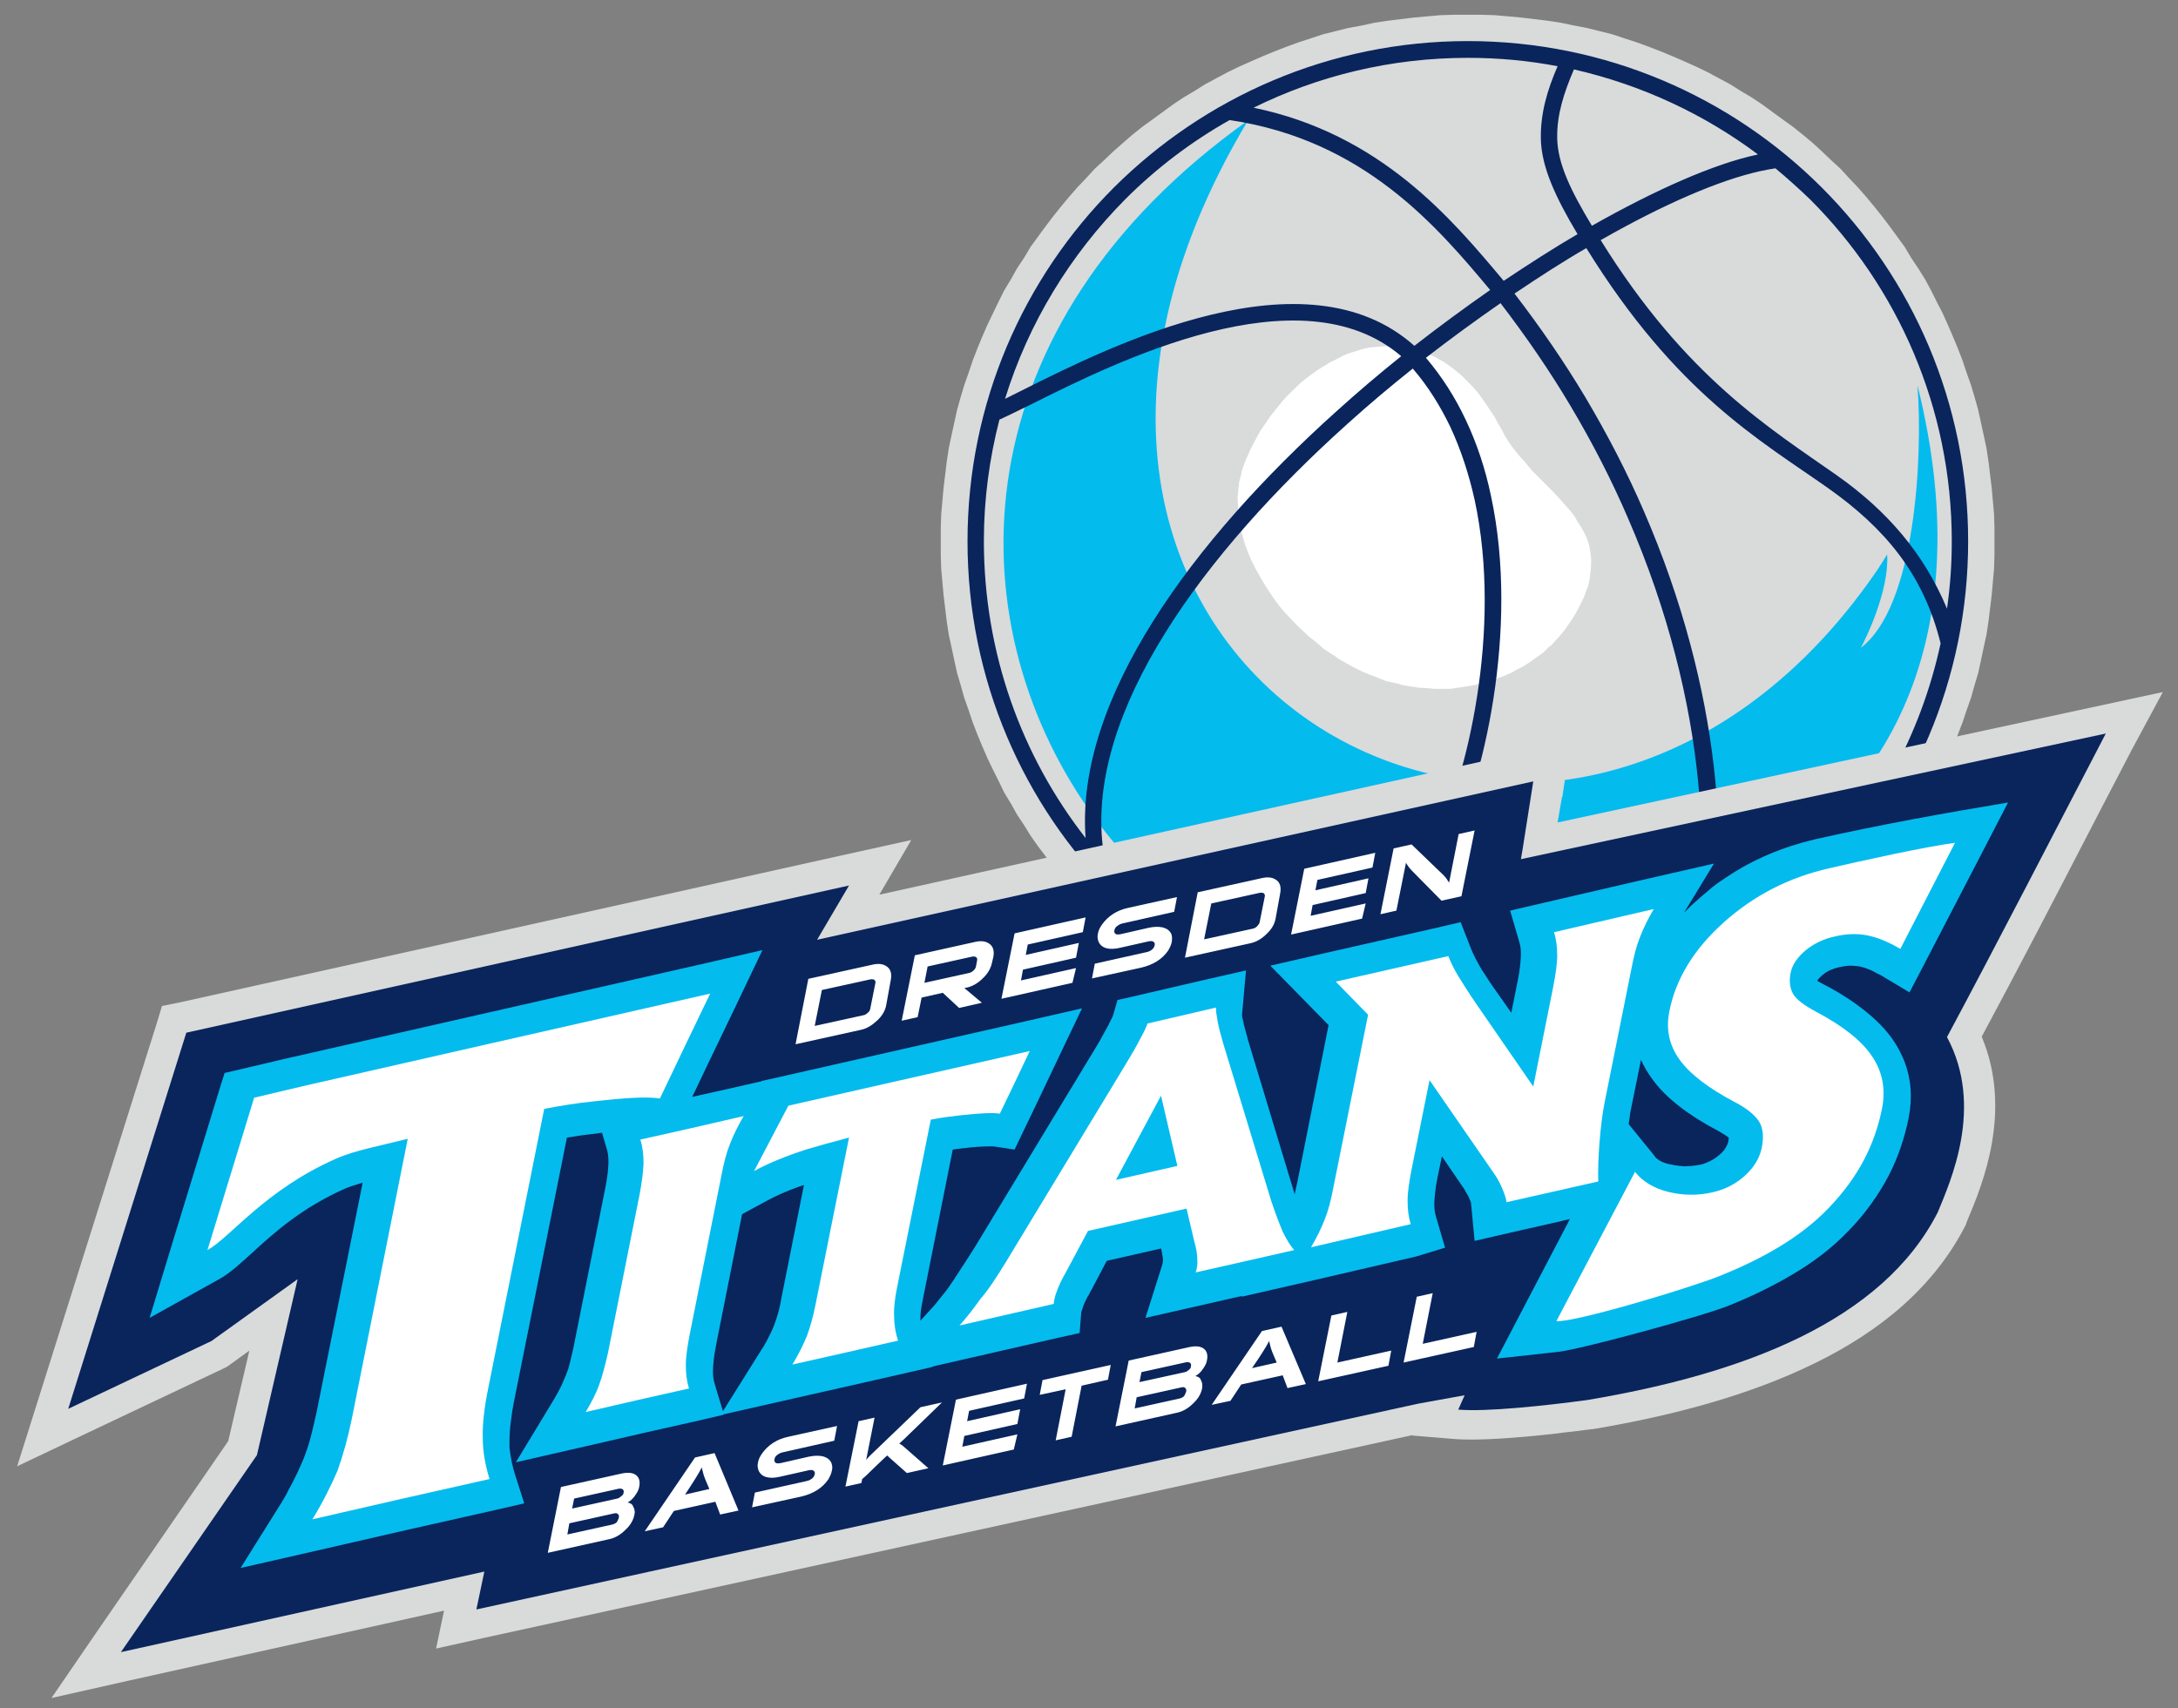
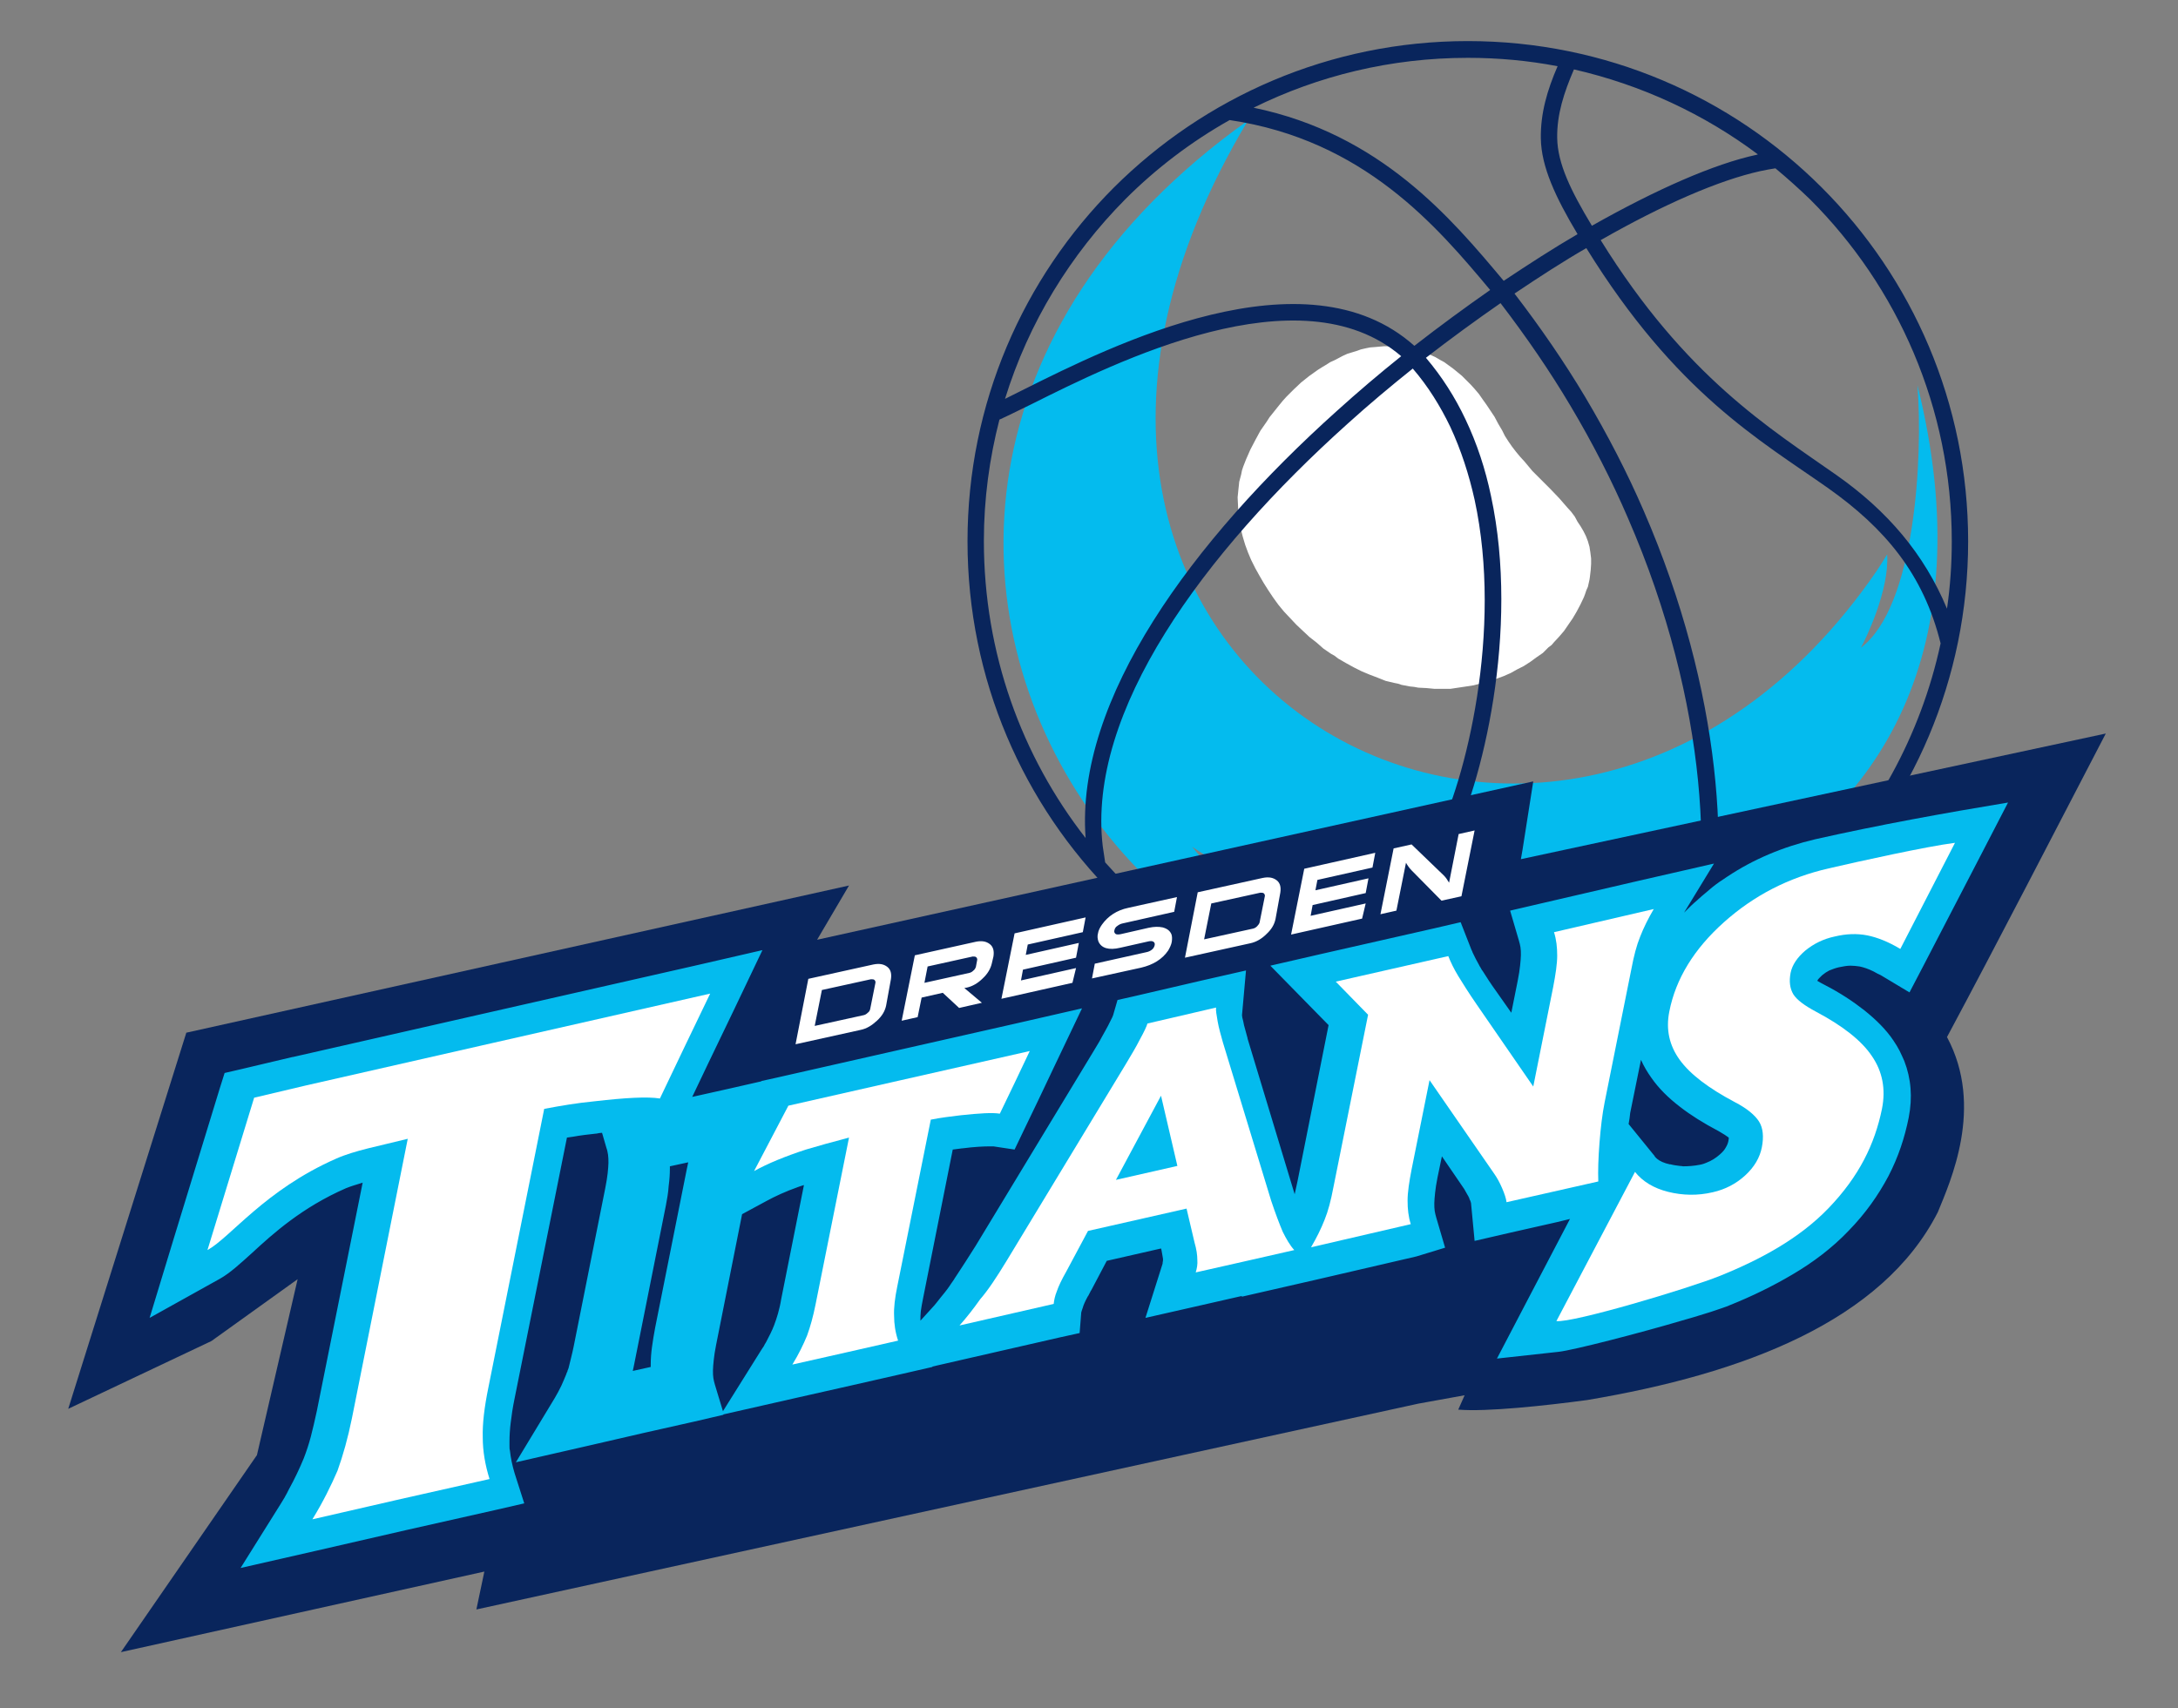
<svg xmlns="http://www.w3.org/2000/svg" version="1.1" id="Ebene_1" x="0px" y="0px" viewBox="0 0 545.9 428.3" style="enable-background:new 0 0 545.9 428.3;" xml:space="preserve">
  <rect x="0" y="0" width="545.9" height="428.3" fill="#808080" stroke="none" />
  <style type="text/css">
	.st0{fill-rule:evenodd;clip-rule:evenodd;fill:#D9DADA;}
	.st1{fill-rule:evenodd;clip-rule:evenodd;fill:#04BBEE;}
	.st2{fill-rule:evenodd;clip-rule:evenodd;fill:#FFFFFF;}
	.st3{fill:#09255C;}
	.st4{fill:#D9DADA;}
	.st5{fill-rule:evenodd;clip-rule:evenodd;fill:#09255C;}
	.st6{fill:#04BBEE;}
	.st7{fill:#FFFFFF;}
</style>
-   <polygon class="st0" points="499.9,135.7 499.9,139.1 499.8,142.5 499.5,145.9 499.2,149.2 498.8,152.5 498.4,155.8 497.9,159.1   497.2,162.3 496.5,165.6 495.8,168.8 494.9,171.8 494,175 492.9,178.1 491.9,181.1 490.7,184.2 489.5,187.1 488.2,190.1 486.9,193   485.4,195.8 484,198.7 482.5,201.5 480.8,204.2 479,206.9 477.4,209.5 475.5,212.2 473.6,214.7 471.7,217.3 469.7,219.7   467.7,222.1 465.6,224.6 463.4,226.8 461.3,229 458.9,231.3 456.7,233.5 454.3,235.5 451.9,237.6 449.4,239.6 446.9,241.5   444.3,243.4 441.7,245.2 439,246.9 436.3,248.7 433.6,250.2 430.8,251.9 428,253.3 425.1,254.7 422.2,256.1 419.2,257.4   416.3,258.6 413.2,259.8 410.2,260.8 407.1,261.9 404.1,262.7 400.9,263.7 397.7,264.4 394.5,265.1 391.2,265.7 387.9,266.2   384.6,266.7 381.3,267.1 378,267.4 374.6,267.7 371.3,267.8 367.9,267.8 364.5,267.8 361.1,267.7 357.7,267.4 354.4,267.1   351.1,266.7 347.8,266.2 344.5,265.7 341.3,265.1 338,264.4 334.8,263.7 331.6,262.7 328.6,261.9 325.5,260.8 322.5,259.8   319.4,258.6 316.5,257.4 313.5,256.1 310.6,254.7 307.7,253.3 304.9,251.9 302.1,250.2 299.4,248.7 296.7,246.9 294,245.2   291.4,243.4 288.8,241.5 286.3,239.6 283.8,237.6 281.5,235.5 279,233.5 276.8,231.3 274.4,229 272.3,226.8 270.1,224.6 268,222.1   266,219.7 264,217.3 262.1,214.7 260.2,212.2 258.3,209.5 256.7,206.9 254.9,204.2 253.4,201.5 251.7,198.7 250.3,195.8 248.9,193   247.5,190.1 246.2,187.1 245,184.2 243.8,181.1 242.8,178.1 241.7,175 240.8,171.8 239.9,168.8 239.2,165.6 238.5,162.3   237.8,159.1 237.3,155.8 236.9,152.5 236.5,149.2 236.2,145.9 235.9,142.5 235.8,139.1 235.8,135.7 235.8,132.3 235.9,129   236.2,125.6 236.5,122.3 236.9,119 237.3,115.7 237.8,112.4 238.5,109.1 239.2,105.9 239.9,102.7 240.8,99.5 241.7,96.5 242.8,93.4   243.8,90.4 245,87.3 246.2,84.4 247.5,81.4 248.9,78.5 250.3,75.6 251.7,72.8 253.4,70 254.9,67.3 256.7,64.6 258.3,61.9   260.2,59.3 262.1,56.7 264,54.2 266,51.7 268,49.3 270.1,46.9 272.3,44.6 274.4,42.3 276.8,40.1 279,38 281.5,35.8 283.8,33.8   286.3,31.8 288.8,30 291.4,28.1 294,26.2 296.7,24.4 299.4,22.8 302.1,21.1 304.9,19.6 307.7,18.1 310.6,16.7 313.5,15.4   316.5,14.1 319.4,12.9 322.5,11.7 325.5,10.6 328.6,9.6 331.6,8.6 334.8,7.8 338,7 341.3,6.4 344.5,5.7 347.8,5.2 351.1,4.8   354.4,4.4 357.7,4.1 361.1,3.8 364.5,3.7 367.9,3.7 371.3,3.7 374.6,3.8 378,4.1 381.3,4.4 384.6,4.8 387.9,5.2 391.2,5.7   394.5,6.4 397.7,7 400.9,7.8 404.1,8.6 407.1,9.6 410.2,10.6 413.2,11.7 416.3,12.9 419.2,14.1 422.2,15.4 425.1,16.7 428,18.1   430.8,19.6 433.6,21.1 436.3,22.8 439,24.4 441.7,26.2 444.3,28.1 446.9,30 449.4,31.8 451.9,33.8 454.3,35.8 456.7,38 458.9,40.1   461.3,42.3 463.4,44.6 465.6,46.9 467.7,49.3 469.7,51.7 471.7,54.2 473.6,56.7 475.5,59.3 477.4,61.9 479,64.6 480.8,67.3   482.5,70 484,72.8 485.4,75.6 486.9,78.5 488.2,81.4 489.5,84.4 490.7,87.3 491.9,90.4 492.9,93.4 494,96.5 494.9,99.5 495.8,102.7   496.5,105.9 497.2,109.1 497.9,112.4 498.4,115.7 498.8,119 499.2,122.3 499.5,125.6 499.8,129 499.9,132.3 " />
  <path class="st1" d="M312.8,30.2c-83,138.6,77.8,229.3,157.6,112.9c0.8-1.2,2.2-3.4,2.6-4.1c0.6,9-5.5,21.5-6.6,23.4  c13.6-10.2,15.6-47.5,14.2-65.8c32.9,132.1-104,166.9-181.8,115.7c30.3,38.1,98.4,43.9,140,14.5C309.6,321.7,167.5,133.8,312.8,30.2  " />
  <polygon class="st2" points="397,149.7 396.1,151.6 395.2,153.3 394.2,155 393.1,156.6 392,158.2 390.8,159.6 389.5,161   388.9,161.7 388.1,162.3 386.7,163.7 385.1,164.8 383.6,165.9 381.9,167 380.3,167.8 378.7,168.7 376.9,169.5 375,170.2   373.2,170.8 371.3,171.3 369.4,171.8 367.5,172.1 365.5,172.4 363.5,172.7 361.5,172.7 359.6,172.7 357.5,172.5 355.5,172.4   354.4,172.2 353.4,172.1 351.3,171.7 350.4,171.4 349.4,171.2 347.3,170.7 345.3,169.9 343.2,169.1 341.3,168.3 339.3,167.3   337.3,166.2 335.4,165.1 334.5,164.4 333.6,163.9 331.7,162.6 330,161.1 328.2,159.7 326.6,158.2 324.9,156.6 323.4,155   321.8,153.3 320.4,151.6 319.1,149.8 317.9,148 316.7,146.1 315.6,144.2 314.6,142.4 313.6,140.4 312.8,138.5 312.1,136.6   311.5,134.6 311,132.6 310.6,130.6 310.4,128.7 310.3,126.7 310.2,124.7 310.3,123.7 310.4,122.7 310.5,121.8 310.6,120.8   311.1,118.9 311.3,117.9 311.6,117 312.3,115.2 313.4,112.7 314.6,110.4 315.9,108 317.5,105.7 318.2,104.6 319,103.6 320.6,101.6   321.5,100.5 322.4,99.5 324.3,97.6 326.1,95.9 328.1,94.3 330.2,92.8 331.3,92.1 332.3,91.5 333.4,90.8 334.5,90.3 336.6,89.2   337.7,88.7 339,88.3 340,88 341.1,87.6 342.4,87.3 343.4,87.1 344.7,87 345.8,86.9 347,86.8 348.2,86.8 349.3,86.8 350.5,86.9   352.8,87.1 354,87.4 355.2,87.8 356.3,88.1 357.5,88.5 358.6,89 359.7,89.5 360.9,90.2 362,90.8 363.1,91.6 364.2,92.4 365.3,93.3   366.4,94.2 367.5,95.3 368.6,96.4 369.6,97.5 370.7,98.8 371.6,100.1 372.6,101.5 373.6,103 374.6,104.5 375.5,106.2 376.5,107.9   377.2,109.3 378.1,110.7 379,112 380,113.3 381,114.5 382.1,115.7 384.1,118.1 386.4,120.4 388.6,122.6 390.8,124.9 392.8,127.2   393.8,128.3 394.7,129.5 395.4,130.8 396.2,132 396.9,133.2 397.5,134.4 398,135.7 398.4,137.1 398.5,137.8 398.6,138.4   398.7,139.2 398.8,140 398.8,141.4 398.7,142.9 398.5,144.6 398.4,145.3 398.2,146.2 398,147.1 397.6,148 397.3,148.9 " />
  <path class="st3" d="M394.5,17.4c-2.5,5.8-4.3,11.3-4.2,17.2l0,0c0.1,6.4,3.4,13.2,8.7,22c16.1-9.1,30.6-15.5,41.3-17.8l0.3-0.1  C427.1,28.6,411.5,21.3,394.5,17.4 M314.2,27c31.9,6.6,49.6,27.8,62.6,43.3l0.1,0.1c6.3-4.2,12.5-8.2,18.5-11.7  c-5.5-9.2-9.1-16.9-9.2-24l0,0c-0.1-6.3,1.6-12.1,4.2-18.1c-7.3-1.4-14.8-2.1-22.5-2.1l0,0l0,0l0,0l0,0  C348.6,14.5,330.4,19,314.2,27z M251.9,100c1.4-0.7,3-1.5,4.8-2.4c21.8-10.9,70.5-35.3,97.8-10.9c6.3-4.9,12.7-9.6,19-14  c-13.3-15.9-31.6-37.6-65.3-42.6c-9.6,5.4-18.4,12.1-26.1,19.8C268.3,63.8,257.8,80.9,251.9,100z M272.1,210.1  c-2.6-34.8,26.8-74.6,63-107.1c5.2-4.7,10.6-9.3,16.1-13.7c-25.3-21.7-71.8,1.6-92.6,12c-3.5,1.7-6.3,3.1-8.1,3.9  c-2.5,9.7-3.9,19.9-3.9,30.4l0,0l0,0l0,0l0,0C246.6,163.8,256.1,189.6,272.1,210.1z M348.9,255.5c-0.4-9,1.7-21,5.5-32.1  c0.8-2.3,1.6-4.5,2.5-6.7s1.9-4.3,2.9-6.3l0,0l0,0l0,0c7.6-14.7,16.9-52.3,9.8-85.1c-1.4-6.3-3.4-12.5-6.1-18.3  c-2.5-5.2-5.6-10.2-9.4-14.6c-5.5,4.4-11,9-16.3,13.8c-36.2,32.5-65.4,72.2-61.4,106c0.2,1.4,0.4,2.7,0.6,4c1.6,1.8,3.3,3.6,5,5.3  C299.8,239.2,323,251.5,348.9,255.5z M422.2,244.1c7.6-23.5,6.2-67.4-14.2-114.3c-4-9.3-8.8-18.7-14.4-28.1  c-5.1-8.6-11-17.2-17.5-25.7c-6.2,4.3-12.5,8.9-18.7,13.7c4,4.7,7.3,9.9,9.9,15.4c2.9,6.1,5,12.5,6.4,19.2  c7.3,33.9-2.3,72.7-10.2,87.9l0,0l0,0l0,0c-1,1.9-1.9,3.9-2.8,6s-1.7,4.3-2.4,6.5c-3.7,10.9-5.7,22.8-5.2,31.4  c4.8,0.6,9.7,0.9,14.7,0.9l0,0l0,0l0,0l0,0C387.4,257,405.9,252.4,422.2,244.1z M486.4,161.3c-4.3-17.4-14-28.9-28.3-39  c-16.9-11.9-38-23.7-60.5-60.1c-5.9,3.4-11.9,7.3-18,11.4c6.6,8.6,12.5,17.2,17.7,25.9c5.7,9.6,10.6,19.1,14.7,28.6  c19.7,45.4,22,88.2,15.5,113.2c9.6-5.4,18.5-12.2,26.2-19.9C469.8,205.3,481.4,184.5,486.4,161.3z M445,42.2  c-1.2,0.2-2.5,0.4-3.8,0.7c-10.4,2.3-24.4,8.4-40,17.3c21.3,34.4,42.6,47.3,59.1,58.9c12.8,9,22,19.8,27.7,33.5  c0.8-5.5,1.2-11.1,1.2-16.9l0,0l0,0l0,0l0,0c0-33.5-13.6-63.8-35.5-85.7C450.9,47.3,448,44.7,445,42.2z M367.9,10.3L367.9,10.3  L367.9,10.3c34.6,0,66,14,88.7,36.7s36.7,54,36.7,88.7l0,0l0,0l0,0l0,0c0,34.6-14,66-36.7,88.7c-22.7,22.7-54,36.7-88.7,36.7l0,0  l0,0l0,0l0,0c-34.6,0-66-14-88.7-36.7s-36.7-54-36.7-88.7l0,0l0,0l0,0l0,0c0-34.6,14-66,36.7-88.7C301.9,24.4,333.2,10.3,367.9,10.3  L367.9,10.3L367.9,10.3z" />
-   <path class="st4" d="M493.3,305.6C493.4,305.4,493.5,305.2,493.3,305.6L493.3,305.6z M45.1,251.3l166.1-36.9l17.2-3.8l-8,13.7  l162.3-35.9l11-2.4l-1.7,11l-0.4,2.8h-0.1l-1.1,6.4l151.7-32.7l-7.8,14.5c-6.5,12.5-8.6,16.5-10.6,20.4c-8.9,17.2-17.8,34.4-27,51.5  c7.8,18.6,0.2,37-3.4,45.6c-0.4,0.9-0.1,0.3,0,0l0,0l-0.4,1l-0.2,0.6c-7.8,15.3-21.1,26.5-37.9,34.7c-16.1,7.9-35.3,13.1-55.6,16.5  h-0.3l0,0l-4.7,0.6c-1.1,0.1-2.7,0.3-5,0.6c-9,1-18.6,1.7-24.3,1.3l-10.9-0.9v-0.1l-233,50.9l-11.7,2.6l2-9.5L32,421.4l-19.1,4.3  L24,409.5l33.2-48.2l5.3-22.7l-5.1,3.7l-0.6,0.4l-0.6,0.3l-35.9,17l-16,7.6l5.3-16.8l29.7-94.3l1.3-4.3L45.1,251.3z" />
  <path class="st5" d="M46.7,258.9L212.8,222l-8,13.6l179.5-39.7l-2.7,17.2l0,0l-0.4,2.3l146.6-31.5c-12.6,24.2-27,52.2-39.8,76.1  c9.4,17.5,0.8,36.3-2.3,43.9c-13.9,27.3-48.6,40.5-87.9,47.1c-10.4,1.4-25.2,3-32.3,2.4l1.6-3.6l-11.6,2.1l-236.1,51.6l2-9.5  l-91.1,20.2l34.1-49.4l10.2-44.1L53,336.2l-35.9,17L46.7,258.9z" />
  <path class="st6" d="M108.8,288.2l-14,70.1c-0.5,2.6-1.1,5.1-1.8,7.4c-0.4,1.5-0.9,2.9-1.3,4.3l5.5-1.3l15.4-3.5  c-0.1-0.5-0.1-1-0.2-1.5c-0.1-0.7-0.1-1.2-0.1-1.8c0-0.9-0.1-1.5-0.1-1.8l0,0l0,0c0-1.9,0.1-4.1,0.4-6.6s0.7-4.9,1.2-7.4l14-69.9  l0.9-4.6l4.6-0.9c2.3-0.4,4.5-0.8,6.6-1.1c2-0.3,4.1-0.6,6.5-0.8l0,0c4-0.5,7.5-0.7,10.5-0.9c0.8,0,1.6-0.1,2.4-0.1l3.4-7.1  l-38.1,8.7L78.1,280l0,0l-9.2,2.2l-2.8,9c3.8-2.6,8.2-5.1,13.4-7.4l0,0l0,0l0,0c4.2-1.8,8.7-2.9,13.8-4.1c2-0.5,4-0.9,5.3-1.3h0.1  l0,0l12.6-3L108.8,288.2z M219.4,287.9l-8.4,41.9c-0.1,0.6-0.3,1.3-0.4,1.9l4.7-1.1c0-0.4,0-0.7,0-0.7l0,0l0,0  c0-1.2,0.1-2.7,0.3-4.3c0.2-1.6,0.4-3.2,0.7-4.7l8.3-41.5l-3.6,0.8L219.4,287.9z M311.6,254.2C311.6,254.1,311.6,254,311.6,254.2  L311.6,254.2L311.6,254.2z M311.6,254.3L311.6,254.3c0-0.1,0-0.1,0-0.1l0,0V254.3z M297.6,262.7l-2.5,0.6l2.5,10.8l4.1,17.6l1.7,7.1  h-0.1l0.9,3.7l1.7,7.4l3-0.7l3.3-0.8c-0.3-0.7-0.6-1.5-0.9-2.3c-0.1-0.4-0.3-0.9-0.5-1.4l-0.4-1.3l0,0v-0.1l-0.1-0.2l-12.1-39.7l0,0  c-0.1-0.3-0.2-0.6-0.3-0.9L297.6,262.7z M368.8,302.1C368.8,302,368.8,302.1,368.8,302.1L368.8,302.1z M390.8,275l-3.3,16.5l4.3-1  c0.1-1.4,0.1-3,0.3-4.7c0.2-2.2,0.4-4.2,0.6-5.8c0.2-1.9,0.5-3.6,0.9-5.3l6.7-33.4c0.1-0.6,0.3-1.3,0.4-1.9l-3.7,0.8  c0,0.2,0,0.4,0,0.6l0,0c0,1.4-0.1,2.8-0.3,4.3c-0.2,1.6-0.5,3.2-0.8,4.9L390.8,275z M344.4,296.5c0.2-1.6,0.5-3.2,0.8-4.9l4.5-22.4  l3.4-17.1l10.5,15.2l16.1,23.3c0.5,0.7,1,1.5,1.4,2.3l4.7-1.1l1.3-0.3L377,276.8l-14.2-20.6l0,0c-1.7-2.4-3-4.3-3.9-5.8  c-0.5-0.8-0.5-0.8-0.6-0.9l-0.3-0.4l-7.9,1.8l-1.5,0.3l1.7,1.7l-0.8,4.1l-8.7,43.3c-0.1,0.6-0.3,1.3-0.4,1.9l3.7-0.8  c0-0.2,0-0.4,0-0.6l0,0C344.1,299.4,344.2,298,344.4,296.5z M433.6,285.3L433.6,285.3C433.6,285.4,433.6,285.4,433.6,285.3  L433.6,285.3z M408.2,281.8l6.5,8l0,0l0.1,0.2c0,0,0.1,0.1,0.2,0.2c0.1,0.1,0.2,0.2,0.3,0.3c0.7,0.6,1.8,1.1,3.2,1.4l0,0h0.2l0,0  c0.7,0.2,1.5,0.3,2.3,0.4c0.5,0,0.8,0.1,0.8,0.1l0,0c1.4,0,2.8-0.1,4.3-0.4l0,0c0.2,0,0.4-0.1,0.8-0.2c0.2-0.1,0.4-0.1,0.8-0.3  c1.3-0.5,2.4-1.2,3.4-2.1c0.7-0.6,1.2-1.2,1.5-1.8c0.3-0.5,0.5-1,0.6-1.5c0.1-0.4,0.1-0.7,0.1-0.9c-0.5-0.4-1.3-0.9-2.5-1.6  c-3.8-2-7-4-9.7-6.1c-3-2.3-5.4-4.7-7.2-7.3l0,0c-1-1.4-1.9-2.9-2.6-4.5l-2.7,13.3C408.5,279.9,408.4,280.8,408.2,281.8z   M467.8,227.4c1.2,0.2,2.5,0.5,3.7,1l3.1-5.9c-6.2,1.3-11.5,2.5-14.7,3.2c-6.4,1.5-12.2,3.9-17.4,7.4c-0.9,0.6-1.9,1.3-3,2.2  c-1.1,0.9-2.1,1.7-2.8,2.3l-0.1,0.1l0,0l0,0c-4.6,4.1-7.8,8.5-9.8,13.2c-0.4,0.9-0.7,1.7-1,2.7c-0.3,0.9-0.5,1.8-0.7,2.7l0,0  c-0.3,1.3-0.3,2.4-0.1,3.3c0.2,0.8,0.6,1.7,1.2,2.5l0.1,0.1c0.8,1.1,2,2.3,3.6,3.5c1.9,1.5,4.3,3,7.1,4.4c3.1,1.6,5.5,3.4,7.3,5.3  c0.5,0.5,0.9,0.9,1.2,1.4c0.4,0.6,0.8,1.1,1.1,1.6l0,0c1.1,1.9,1.8,3.9,2,6.1c0.2,1.9,0.1,3.9-0.3,5.9c-0.4,2.1-1.2,4.1-2.3,6  c-1,1.8-2.4,3.4-4,4.9c-2.3,2.1-4.9,3.7-7.8,4.8c-0.5,0.2-1,0.4-1.7,0.6c-0.5,0.1-1.1,0.3-1.8,0.5l0,0c-2.7,0.6-5.4,0.9-8,0.8l0,0  c-0.8,0-1.3,0-1.6-0.1c-1.6-0.1-3.3-0.4-4.9-0.8h-0.1l-0.3-0.1h-0.1c-1.3-0.3-2.6-0.8-3.8-1.3l-7.6,14.5c4.2-1.1,8.6-2.4,12.5-3.5  c2.3-0.7,4.3-1.3,5.9-1.8c1.5-0.5,2.9-1,3.9-1.4l0,0l0,0l0,0c4.7-1.9,9.3-4.1,13.7-6.7c4.2-2.5,8-5.4,11.2-8.7  c3.4-3.5,5.9-7,7.8-10.6c1.8-3.5,3-7.1,3.8-10.9c0.4-2.1,0.3-4-0.3-5.5c-0.1-0.3-0.2-0.5-0.4-0.8s-0.3-0.6-0.5-0.8l0,0l0,0v-0.1  c-0.8-1.2-2.1-2.5-3.7-3.8c-1.9-1.5-4.3-3.1-7.2-4.6l0,0c-2.8-1.5-5-3-6.6-4.6c-0.4-0.4-0.7-0.8-1.1-1.2l0,0c-0.4-0.4-0.7-0.9-1-1.3  l0,0l-0.1-0.1c-1.6-2.5-2.4-5.2-2.3-8.3c0-0.4,0-0.9,0.1-1.5s0.1-1.1,0.2-1.4l0,0l0,0c0.5-2.7,1.8-5.2,3.8-7.4l0,0  c0.4-0.5,0.8-0.8,1.1-1.1l0,0c0.2-0.2,0.6-0.5,1-0.9l0,0l0,0l0.1-0.1c1.4-1.2,3-2.2,4.8-3.1c1.7-0.8,3.5-1.5,5.5-1.9  c1.9-0.4,3.8-0.7,5.6-0.8C464.1,227,465.9,227.1,467.8,227.4L467.8,227.4z M186,304.4l-6.5,32.7c-0.3,1.5-0.5,2.8-0.6,3.8  c-0.1,1.1-0.2,1.9-0.2,2.6v0.1c0,0.7,0,1.3,0.1,1.9c0.1,0.5,0.2,1.1,0.4,1.7l2,6.6l9.7-15.5l0,0l0.6-0.9c0-0.1,0.2-0.4,0.5-0.9  c0.8-1.5,1.5-2.9,2-4.2l0,0c0.4-1,0.7-2,1-3c0.3-1.1,0.6-2.3,0.8-3.6l5.7-28.6c-0.7,0.2-1.2,0.4-1.5,0.5c-3.1,1.1-5.7,2.3-7.9,3.5  L186,304.4z M166.9,302.2l-7.9,39.6c-0.1,0.7-0.3,1.3-0.4,1.9l4.5-1c0-0.2,0-0.4,0-0.6l0,0c0-1.4,0.1-2.8,0.3-4.3  c0.2-1.6,0.5-3.2,0.8-4.9l7.9-39.6c0.1-0.6,0.3-1.3,0.4-1.9l-4.6,1c0,0.2,0,0.4,0,0.6l0,0c0,1.4-0.1,2.8-0.3,4.3  C167.5,299,167.2,300.6,166.9,302.2z M143.8,337.5l7.9-39.6c0.3-1.5,0.5-2.8,0.6-3.7c0.1-1.1,0.2-1.9,0.2-2.6v-0.1  c0-0.7,0-1.3-0.1-2c-0.1-0.6-0.2-1.2-0.4-1.7l-1.1-3.8c-0.5,0-0.9,0.1-1.4,0.2h-0.1c-1.8,0.2-3.7,0.4-5.9,0.8  c-0.5,0.1-0.9,0.1-1.4,0.2L129,350.5c-0.5,2.4-0.8,4.5-1,6.2c-0.2,1.6-0.3,3.2-0.3,4.7l0,0l0,0c0,0.7,0,1.1,0,1.1  c0,0.5,0,0.8,0.1,1.1c0.2,1.9,0.6,3.8,1.2,5.8l2.4,7.5l-7.4,1.7l-22.2,5l-22.2,5.1l-19.3,4.4l10.2-16.3l0,0c0.5-0.9,0.9-1.4,1-1.7  c0.2-0.3,0.5-0.9,0.9-1.7c1.5-2.7,2.7-5.3,3.7-7.7l0,0c0.7-1.8,1.3-3.6,1.8-5.5s1-4.1,1.5-6.4l11.5-57.3c-1.6,0.5-3,0.9-4.2,1.4l0,0  l0,0l0,0c-11,4.8-18.3,11.4-23.5,16.2c-3.1,2.8-5.6,5.1-8.1,6.5l-17.6,9.8l5.9-19.4l11.7-38.2l1.2-3.8l3.9-0.9l13.1-3.1h0.1  l46.6-10.6l54.6-12.4l16.5-3.8l-7.2,15.1l-6.3,13.1l-4.1,8.6l9.4-2.1l7.9-1.8l0.1-0.1l3.2-0.7l27.8-6.3l32.7-7.4l16.6-3.8l-7.2,15.1  l-3.7,7.8l-3.8,7.9l-2.2,4.6l-5.3-0.8l0,0c-0.1,0-0.2,0-0.3,0h-0.6l0,0c-1.5,0-3.8,0.1-6.9,0.5h-0.1c-0.6,0.1-1.4,0.2-2.3,0.3  l-7.4,37.1c-0.3,1.5-0.5,2.6-0.6,3.4s-0.1,1.6-0.1,2.4l3-3.3c0.7-0.7,1.4-1.7,2.3-2.8c1.1-1.3,1.9-2.4,2.4-3.2l0,0l0,0l0.7-1  c0.1-0.2,0.1-0.2,0.7-1.1c1.3-2,2.9-4.4,4.7-7.3l0,0l29.8-49.2c0.5-0.9,1.2-1.9,1.8-3.1c0.7-1.2,1.2-2.2,1.6-2.9  c0.5-1,0.9-1.8,1.1-2.2c0.1-0.3,0.2-0.5,0.2-0.5l1.1-3.8l4-0.9l8.6-2l8.6-2l11-2.5l-1,11.2c0,0.3,0.1,0.8,0.3,1.5  c0.1,0.7,0.3,1.4,0.5,2.1c0.2,0.8,0.4,1.5,0.6,2.2v0.1l11.8,39c0.2-0.9,0.4-1.9,0.7-3.2L333,257l-5-5.1l-9.6-9.8l12.6-2.9l14.1-3.2  l14.1-3.2l6.9-1.6l2.7,6.9l0,0l0,0l0.2,0.4c0,0.1,0.1,0.3,0.2,0.5c0.4,0.9,0.9,1.8,1.5,2.9l0,0c0.1,0.2,0.2,0.4,0.4,0.7  c0.4,0.7,0.3,0.6,0.5,0.8c1,1.6,2.1,3.3,3.4,5.1l0,0l3.8,5.4l1.6-8c0.3-1.5,0.5-2.8,0.6-3.8c0.1-1.1,0.2-1.9,0.2-2.6v-0.1  c0-0.7,0-1.3-0.1-1.9c-0.1-0.5-0.2-1.1-0.4-1.7l-2.2-7.5l7.3-1.7l12.5-2.9l12.5-2.9l18.8-4.3l-7.5,12.3c1.1-1.1,2.2-2.2,3.4-3.2  l0.1-0.1l0,0l0,0c1.3-1.2,2.5-2.1,3.5-3c1.1-0.9,2.4-1.8,3.8-2.7c6.6-4.4,14-7.5,22.1-9.4c16-3.6,32-6.5,48.3-9.2l-7.4,14.3  l-13.8,26.6l-3.5,6.7l-7-4.2l0,0c-0.1-0.1-0.4-0.2-1-0.5c-0.5-0.3-0.8-0.4-0.9-0.5c-1.4-0.7-2.6-1.1-3.6-1.3l0,0  c-0.7-0.1-1.5-0.2-2.3-0.2c-0.9,0-1.9,0.2-2.9,0.4c-0.9,0.2-1.6,0.5-2.4,0.8c-0.6,0.3-1.2,0.7-1.8,1.2l0,0l0,0l0,0l-0.1,0.1l0,0l0,0  c0,0-0.2,0.2-0.4,0.4l0,0c-0.2,0.2-0.3,0.3-0.3,0.3l0,0c-0.2,0.2-0.4,0.5-0.4,0.6c0.5,0.3,1,0.6,1.8,1l0,0c3.9,2,7.2,4.2,10,6.4  c3,2.4,5.5,4.9,7.3,7.6l0,0l0,0l0,0l0,0l0,0c0.6,0.9,1.1,1.7,1.5,2.5s0.8,1.7,1.2,2.6c1.7,4.4,2.1,9.1,1.1,14.2  c-1,5-2.6,9.9-5.1,14.7c-2.5,4.7-5.7,9.3-10,13.7c-4.1,4.3-8.9,7.9-14,10.9c-4.9,2.9-10.2,5.5-15.7,7.7l0,0l0,0l0,0  c-1.1,0.5-2.8,1-4.8,1.7c-2,0.6-4.1,1.3-6.3,1.9c-11.8,3.5-28.2,7.7-31.8,8.1l-15.5,1.7l7-13.4l11.3-21.6l-3.3,0.8l-11.5,2.6  l-9.1,2.1l-0.9-9.5l0,0l0,0c0,0,0,0.1,0,0c-0.1-0.4-0.2-0.7-0.4-1v-0.1l0,0c-0.2-0.5,0-0.1-0.2-0.4l0,0c-0.1-0.3-0.1-0.3-0.2-0.4  c-0.3-0.5-0.6-1.1-0.9-1.6l-5.6-8.2l-1.1,5.3c-0.3,1.5-0.5,2.8-0.6,3.8c-0.1,1.1-0.2,1.9-0.2,2.6v0.1c0,0.7,0,1.3,0.1,1.9  c0.1,0.5,0.2,1.1,0.4,1.7l2.2,7.5L355,315l-12.5,2.9l-12.5,2.9l-18.8,4.3l0.1-0.2l-10.1,2.3l-14.1,3.2l4.3-13.6l0,0l0,0  c0,0,0,0,0-0.1c0-0.2,0,0.1,0-0.1s0.1-0.4,0.1-0.6l0,0c0-0.1,0,0,0-0.1l0,0c0-0.1,0-0.2,0-0.3l0,0c-0.1-0.5-0.2-1.3-0.4-2.3l0,0  L291,313l-13.6,3.1l-3.9,7.4l-0.1,0.1l0,0c-0.4,0.8,0.3-0.5-0.4,0.8c-0.6,1.2,0,0-0.4,0.7c-0.6,1.1-1,2-1.2,2.7l0,0  c0,0,0,0.1-0.1,0.3l-0.1,0.3c-0.1,0.3-0.2,0.6-0.2,0.7l-0.4,5.1l-5,1.1l-11.8,2.7l-11.8,2.7l-8.3,1.9v0.1l-7.4,1.7l-13.2,3l-13.3,3  l-18.5,4.2v0.1l-7.3,1.7l-12.9,2.9l-13,3l-18.8,4.3l9.8-16.2c0.6-1,1.1-2,1.6-3c0.4-0.9,0.8-1.8,1.2-2.8l0,0  c0.2-0.6,0.2-0.6,0.3-0.7c0.1-0.4-0.1,0.1,0.3-0.9C142.9,341.3,143.4,339.5,143.8,337.5z" />
-   <path class="st7" d="M152.4,339.1l7.9-39.6c0.6-3.1,0.9-5.7,1-7.8c0-2.1-0.2-4.1-0.8-6l12.9-2.9l13-3c-1.4,2.4-2.5,4.6-3.4,6.9  c-0.9,2.2-1.6,4.9-2.2,8.1l-7.9,39.6c-0.6,3.1-1,5.7-1,7.8c0,2.1,0.2,4,0.8,5.9l-12.9,2.9l-13,3c1.4-2.4,2.6-4.6,3.4-6.9  C151,344.9,151.7,342.2,152.4,339.1" />
  <path class="st7" d="M476.3,237.9c-3-1.8-5.8-2.9-8.3-3.4c-2.6-0.5-5.3-0.4-8.2,0.3c-2.8,0.6-5.2,1.8-7.3,3.5  c-2,1.7-3.3,3.6-3.7,5.6c-0.4,2.1-0.2,3.9,0.7,5.4c0.9,1.4,2.8,2.8,5.6,4.3c6.8,3.6,11.5,7.3,14.1,11.2c2.6,3.8,3.5,8.2,2.5,13.2  c-1.8,8.8-5.7,16.9-13.4,24.9c-7.3,7.6-17.1,12.9-27.3,17c-7.7,3.1-36.8,11.8-40.9,11.3l19.7-37.4c1.9,2.4,4.7,4.1,8.3,5  s7.4,1,11.2,0.1c3.1-0.7,5.8-2.1,8.1-4.2s3.7-4.5,4.2-7.1s0.3-4.8-0.7-6.4s-3-3.3-6.1-4.9c-6.6-3.5-11.2-7-13.8-10.6  s-3.5-7.6-2.6-12.1c1.6-8.2,6.2-15.7,13.7-22.4c7.5-6.7,16.2-11.2,26.3-13.5c7.3-1.7,24.5-5.5,31.6-6.4L476.3,237.9z" />
  <path class="st7" d="M353.8,293.2c-0.6,3.1-1,5.7-1,7.8c0,2.1,0.2,4,0.8,5.9l-12.5,2.9l-12.5,2.9c1.4-2.4,2.5-4.6,3.4-6.9  c0.9-2.2,1.6-4.9,2.2-8.1l8.7-43.3l-8.1-8.3l14.1-3.2l14.1-3.2c0.6,1.5,1.4,3.2,2.5,5c1.1,1.8,2.6,4.2,4.6,7.1l14.2,20.6l5-25  c0.6-3.1,1-5.8,1-7.8c0-2.1-0.2-4-0.8-5.9l12.5-2.9l12.5-2.9c-1.4,2.4-2.5,4.6-3.4,6.9c-0.9,2.2-1.6,4.9-2.2,8.1l-6.7,33.4  c-0.6,3-1,6.4-1.3,10.2c-0.3,3.9-0.4,7.1-0.3,9.7l-11.5,2.6l-11.5,2.6c-0.1-0.9-0.5-2.1-1.1-3.5s-1.3-2.7-2.1-3.8l-16.1-23.3  L353.8,293.2z" />
  <path class="st7" d="M291,274.7l-11.3,21.1l15.4-3.5L291,274.7z M252.3,316.1l29.8-49.2c1.3-2.2,2.6-4.3,3.6-6.3  c1.1-2,1.7-3.3,1.9-4l8.6-2l8.6-2c-0.1,0.6,0.1,1.8,0.4,3.5s0.8,3.4,1.3,5.2l12.1,39.7c1.1,3.3,2.1,5.9,2.9,7.8  c0.9,1.8,1.8,3.4,2.9,4.6l-12.3,2.8l-12.4,2.8c0.3-1,0.5-2,0.4-3.2c0-1.1-0.2-2.6-0.7-4.3l-2-8.5l-24.7,5.6l-5.4,10.1  c-1.2,2.1-2,3.8-2.4,5c-0.5,1.2-0.7,2.3-0.8,3.2l-11.8,2.7l-11.8,2.7c1.7-1.9,3.5-4.2,5.2-6.6C247.7,323.4,249.8,320.2,252.3,316.1z  " />
  <path class="st7" d="M204.4,327.1l8.4-41.9c-4.2,1.1-7.8,2.1-10.8,3c-5.2,1.7-9.6,3.5-13,5.4l4.3-8.2l4.3-8.2l27.8-6.3l32.7-7.4  l-3.7,7.8l-3.8,7.9c-1.9-0.3-5.1-0.1-9.8,0.4c-2.5,0.3-5,0.6-7.5,1.1l-8.4,41.8c-0.6,2.9-0.9,5.4-0.8,7.4c0,2,0.3,4.1,1,6.2l-13.2,3  l-13.3,3c1.6-2.6,2.8-5.1,3.7-7.3C203.1,332.6,203.8,330.1,204.4,327.1" />
  <path class="st7" d="M88.2,355.6l14-70.1c-7.1,1.8-13.3,2.9-18,5c-17.9,7.9-26.4,19.7-32.2,22.9l11.7-38.2l13.1-3.1l46.6-10.6  l54.6-12.4l-6.3,13.1l-6.3,13.2c-3.1-0.5-8.6-0.2-16.4,0.7c-4.2,0.4-8.4,1.1-12.6,1.9l-14,69.9c-1,4.9-1.5,9-1.4,12.5  c0,3.4,0.6,6.9,1.7,10.4l-22.2,5l-22.2,5.1c2.7-4.4,4.7-8.5,6.3-12.2C86,364.8,87.2,360.5,88.2,355.6" />
  <path class="st7" d="M366.3,224.7l-5,1.1l-7.5-7.6c-0.5-0.5-1-1.2-1.4-1.9l-2.4,12l-4,0.9l3.3-16.5l4.5-1l8.1,7.8  c0.5,0.5,0.9,1.1,1.3,1.8l2.4-12.2l4-0.9L366.3,224.7z M341.4,230.3l-17.8,4l3.3-16.5l17.8-4l-0.7,3.7l-13.8,3.1l-0.5,2.6l13.3-3  l-0.7,3.7l-13.3,3l-0.5,2.7l13.8-3.1L341.4,230.3z M315.7,231.3l1.3-6.5c0.1-0.3,0-0.6-0.2-0.8c-0.2-0.2-0.5-0.2-0.9-0.2l-12.3,2.7  l-1.8,9l12.3-2.7c0.4-0.1,0.7-0.3,1-0.6C315.4,231.9,315.6,231.6,315.7,231.3z M319.7,230.4c-0.3,1.4-1,2.6-2.3,3.8  c-1.2,1.2-2.6,2-4.1,2.3l-16.3,3.6l3.2-16.4l16.3-3.6c1.5-0.3,2.6-0.1,3.5,0.6s1.1,1.8,0.9,3.1L319.7,230.4z M293.7,236.1  c-0.1,0.7-0.5,1.5-0.9,2.2c-1.5,2.2-3.8,3.6-6.8,4.3l-12.3,2.7l0.7-3.7l13-2.9c0.5-0.1,0.9-0.3,1.3-0.6c0.4-0.3,0.6-0.7,0.7-1.1  s0-0.7-0.3-0.9c-0.3-0.2-0.7-0.2-1.2-0.1l-7.1,1.6c-2.9,0.7-4.8,0.1-5.5-1.6c-0.2-0.6-0.3-1.3-0.1-2c0.1-0.7,0.5-1.5,1-2.2  c1.5-2.1,3.7-3.6,6.6-4.2l12.2-2.7l-0.7,3.7l-12.9,2.9c-0.5,0.1-0.9,0.3-1.3,0.6c-0.5,0.3-0.7,0.7-0.8,1.2c-0.1,0.4,0.1,0.7,0.4,0.9  c0.3,0.1,0.7,0.1,1.2,0l7-1.6c1.4-0.3,2.5-0.3,3.5-0.1c1.1,0.3,1.8,0.8,2.2,1.7C293.8,234.7,293.8,235.4,293.7,236.1z M268.8,246.4  l-17.8,4l3.3-16.4l17.8-4l-0.7,3.7l-13.8,3.1l-0.5,2.6l13.3-3l-0.7,3.7l-13.3,3l-0.5,2.7l13.8-3.1L268.8,246.4z M244.6,242.4  l0.3-1.6c0.1-0.3,0-0.6-0.2-0.8c-0.2-0.2-0.5-0.2-0.9-0.2l-11.3,2.5l-0.8,4.1l11.3-2.5c0.4-0.1,0.7-0.3,1-0.6  C244.3,243.1,244.5,242.7,244.6,242.4z M248.6,241.5c-0.3,1.3-1,2.6-2.3,3.8c-1.2,1.2-2.6,2-4,2.3l-0.6,0.1l4.4,3.7l-5.7,1.3  l-4.1-3.8l-5.3,1.2l-1,4.9l-4,0.9l3.3-16.4l15.3-3.4c1.5-0.3,2.6-0.1,3.5,0.6s1.1,1.8,0.9,3.1L248.6,241.5z M218.1,253l1.3-6.5  c0.1-0.3,0-0.6-0.2-0.8c-0.2-0.2-0.5-0.2-0.9-0.2l-12.3,2.7l-1.8,9l12.3-2.7c0.4-0.1,0.7-0.3,1-0.6C217.8,253.7,218,253.4,218.1,253  z M222.1,252.1c-0.3,1.4-1,2.6-2.3,3.8s-2.6,2-4.1,2.3l-16.3,3.6l3.2-16.4l16.3-3.6c1.5-0.3,2.6-0.1,3.5,0.6s1.1,1.8,0.9,3.1  L222.1,252.1z" />
-   <path class="st7" d="M369.4,337.7l-17.6,3.9l3.3-16.5l4-0.9l-2.5,12.7l13.5-3L369.4,337.7z M348,342.4l-17.6,3.9l3.3-16.5l4-0.9  l-2.5,12.7l13.5-3L348,342.4z M320,341.6c-0.6-1.3-0.9-2.2-1.1-2.6c-0.4-1-0.6-1.9-0.8-2.8c-0.6,1.2-2,3.5-4.3,6.8L320,341.6z   M327.3,347l-4.6,1l-1.2-3.2l-10.4,2.3l-2.7,4.1l-4.7,1l12.6-18.5l4.9-1.1L327.3,347z M297.3,348.9c0.1-0.4,0-0.7-0.2-0.9  c-0.2-0.2-0.5-0.3-0.9-0.2l-11.3,2.5l-0.5,2.8l11.3-2.5c0.4-0.1,0.8-0.3,1.1-0.6C297,349.6,297.2,349.2,297.3,348.9z M298.5,342.5  c0.1-0.4,0-0.6-0.2-0.8c-0.2-0.2-0.5-0.2-0.9-0.2l-11.3,2.5l-0.5,2.5L297,344c0.4-0.1,0.7-0.3,1-0.6  C298.3,343.2,298.5,342.9,298.5,342.5z M301.3,348.1c-0.3,1.4-1,2.6-2.3,3.8c-1.2,1.2-2.6,2-4.1,2.3l-15.3,3.4l3.3-16.5l15.3-3.4  c1.5-0.3,2.7-0.2,3.5,0.4s1.1,1.6,0.8,3c-0.1,0.7-0.5,1.4-1,2.1c-0.5,0.8-1.2,1.4-1.9,1.8c0.7,0.1,1.2,0.4,1.4,1  C301.4,346.7,301.4,347.4,301.3,348.1z M277.7,345.9l-6.6,1.5l-2.5,12.8l-4,0.9l2.5-12.8l-6.5,1.4l0.7-3.7l17.1-3.8L277.7,345.9z   M254.1,363.4l-17.8,4l3.3-16.5l17.8-4l-0.7,3.7l-13.8,3.1l-0.5,2.6l13.3-3L255,357l-13.3,3l-0.5,2.7l13.8-3.1L254.1,363.4z   M232.7,368.1l-5.4,1.2l-4.4-3.9c-0.2-0.2-0.3-0.3-0.5-0.5c-0.1,0-1,0.9-2.8,2.6c-1.9,1.9-3.1,3-3.5,3.3l-0.2,1l-4,0.9l3.3-16.4  l4-0.9l-2.1,10.6c0.3-0.4,0.7-0.8,1.1-1.2l12.5-12l5.4-1.2l-9.6,9.3c-0.3,0.3-0.7,0.6-1.1,1c0.2,0.1,0.5,0.3,0.8,0.5L232.7,368.1z   M208.5,368.7c-0.1,0.7-0.5,1.5-0.9,2.2c-1.5,2.2-3.8,3.6-6.8,4.3l-12.3,2.7l0.7-3.7l13-2.9c0.5-0.1,0.9-0.3,1.3-0.6  c0.4-0.3,0.6-0.7,0.7-1.1s0-0.7-0.3-0.9c-0.3-0.2-0.7-0.2-1.2-0.1l-7.1,1.6c-2.9,0.7-4.8,0.1-5.5-1.6c-0.2-0.6-0.3-1.3-0.1-2  c0.1-0.7,0.5-1.5,1-2.2c1.5-2.1,3.7-3.6,6.6-4.2l12.2-2.7l-0.7,3.7l-12.9,2.9c-0.5,0.1-0.9,0.3-1.3,0.6c-0.5,0.3-0.7,0.7-0.8,1.2  c-0.1,0.4,0.1,0.7,0.4,0.9c0.3,0.1,0.7,0.1,1.2,0l7-1.6c1.4-0.3,2.5-0.3,3.5-0.1c1.1,0.3,1.8,0.8,2.2,1.7  C208.6,367.4,208.7,368,208.5,368.7z M177.8,373.3c-0.6-1.3-0.9-2.2-1.1-2.6c-0.4-1-0.6-1.9-0.8-2.8c-0.6,1.2-2,3.5-4.2,6.8  L177.8,373.3z M185.1,378.7l-4.6,1l-1.2-3.2l-10.4,2.3l-2.7,4.1l-4.6,1l12.6-18.5l4.9-1.1L185.1,378.7z M155.1,380.5  c0.1-0.4,0-0.7-0.2-0.9c-0.2-0.2-0.5-0.3-0.9-0.2l-11.3,2.5l-0.5,2.8l11.3-2.5c0.4-0.1,0.8-0.3,1.1-0.6  C154.8,381.3,155,380.9,155.1,380.5z M156.3,374.2c0.1-0.4,0-0.6-0.2-0.8c-0.2-0.2-0.5-0.2-0.9-0.2l-11.3,2.5l-0.5,2.5l11.3-2.5  c0.4-0.1,0.7-0.3,1-0.6C156.1,374.9,156.3,374.5,156.3,374.2z M159,379.8c-0.3,1.4-1,2.6-2.3,3.8c-1.2,1.2-2.6,2-4.1,2.3l-15.3,3.4  l3.3-16.5l15.3-3.4c1.5-0.3,2.7-0.2,3.5,0.4s1.1,1.6,0.8,3c-0.1,0.7-0.5,1.4-1,2.1c-0.5,0.8-1.2,1.4-1.9,1.8c0.7,0.1,1.2,0.4,1.4,1  C159.1,378.4,159.2,379.1,159,379.8z" />
</svg>